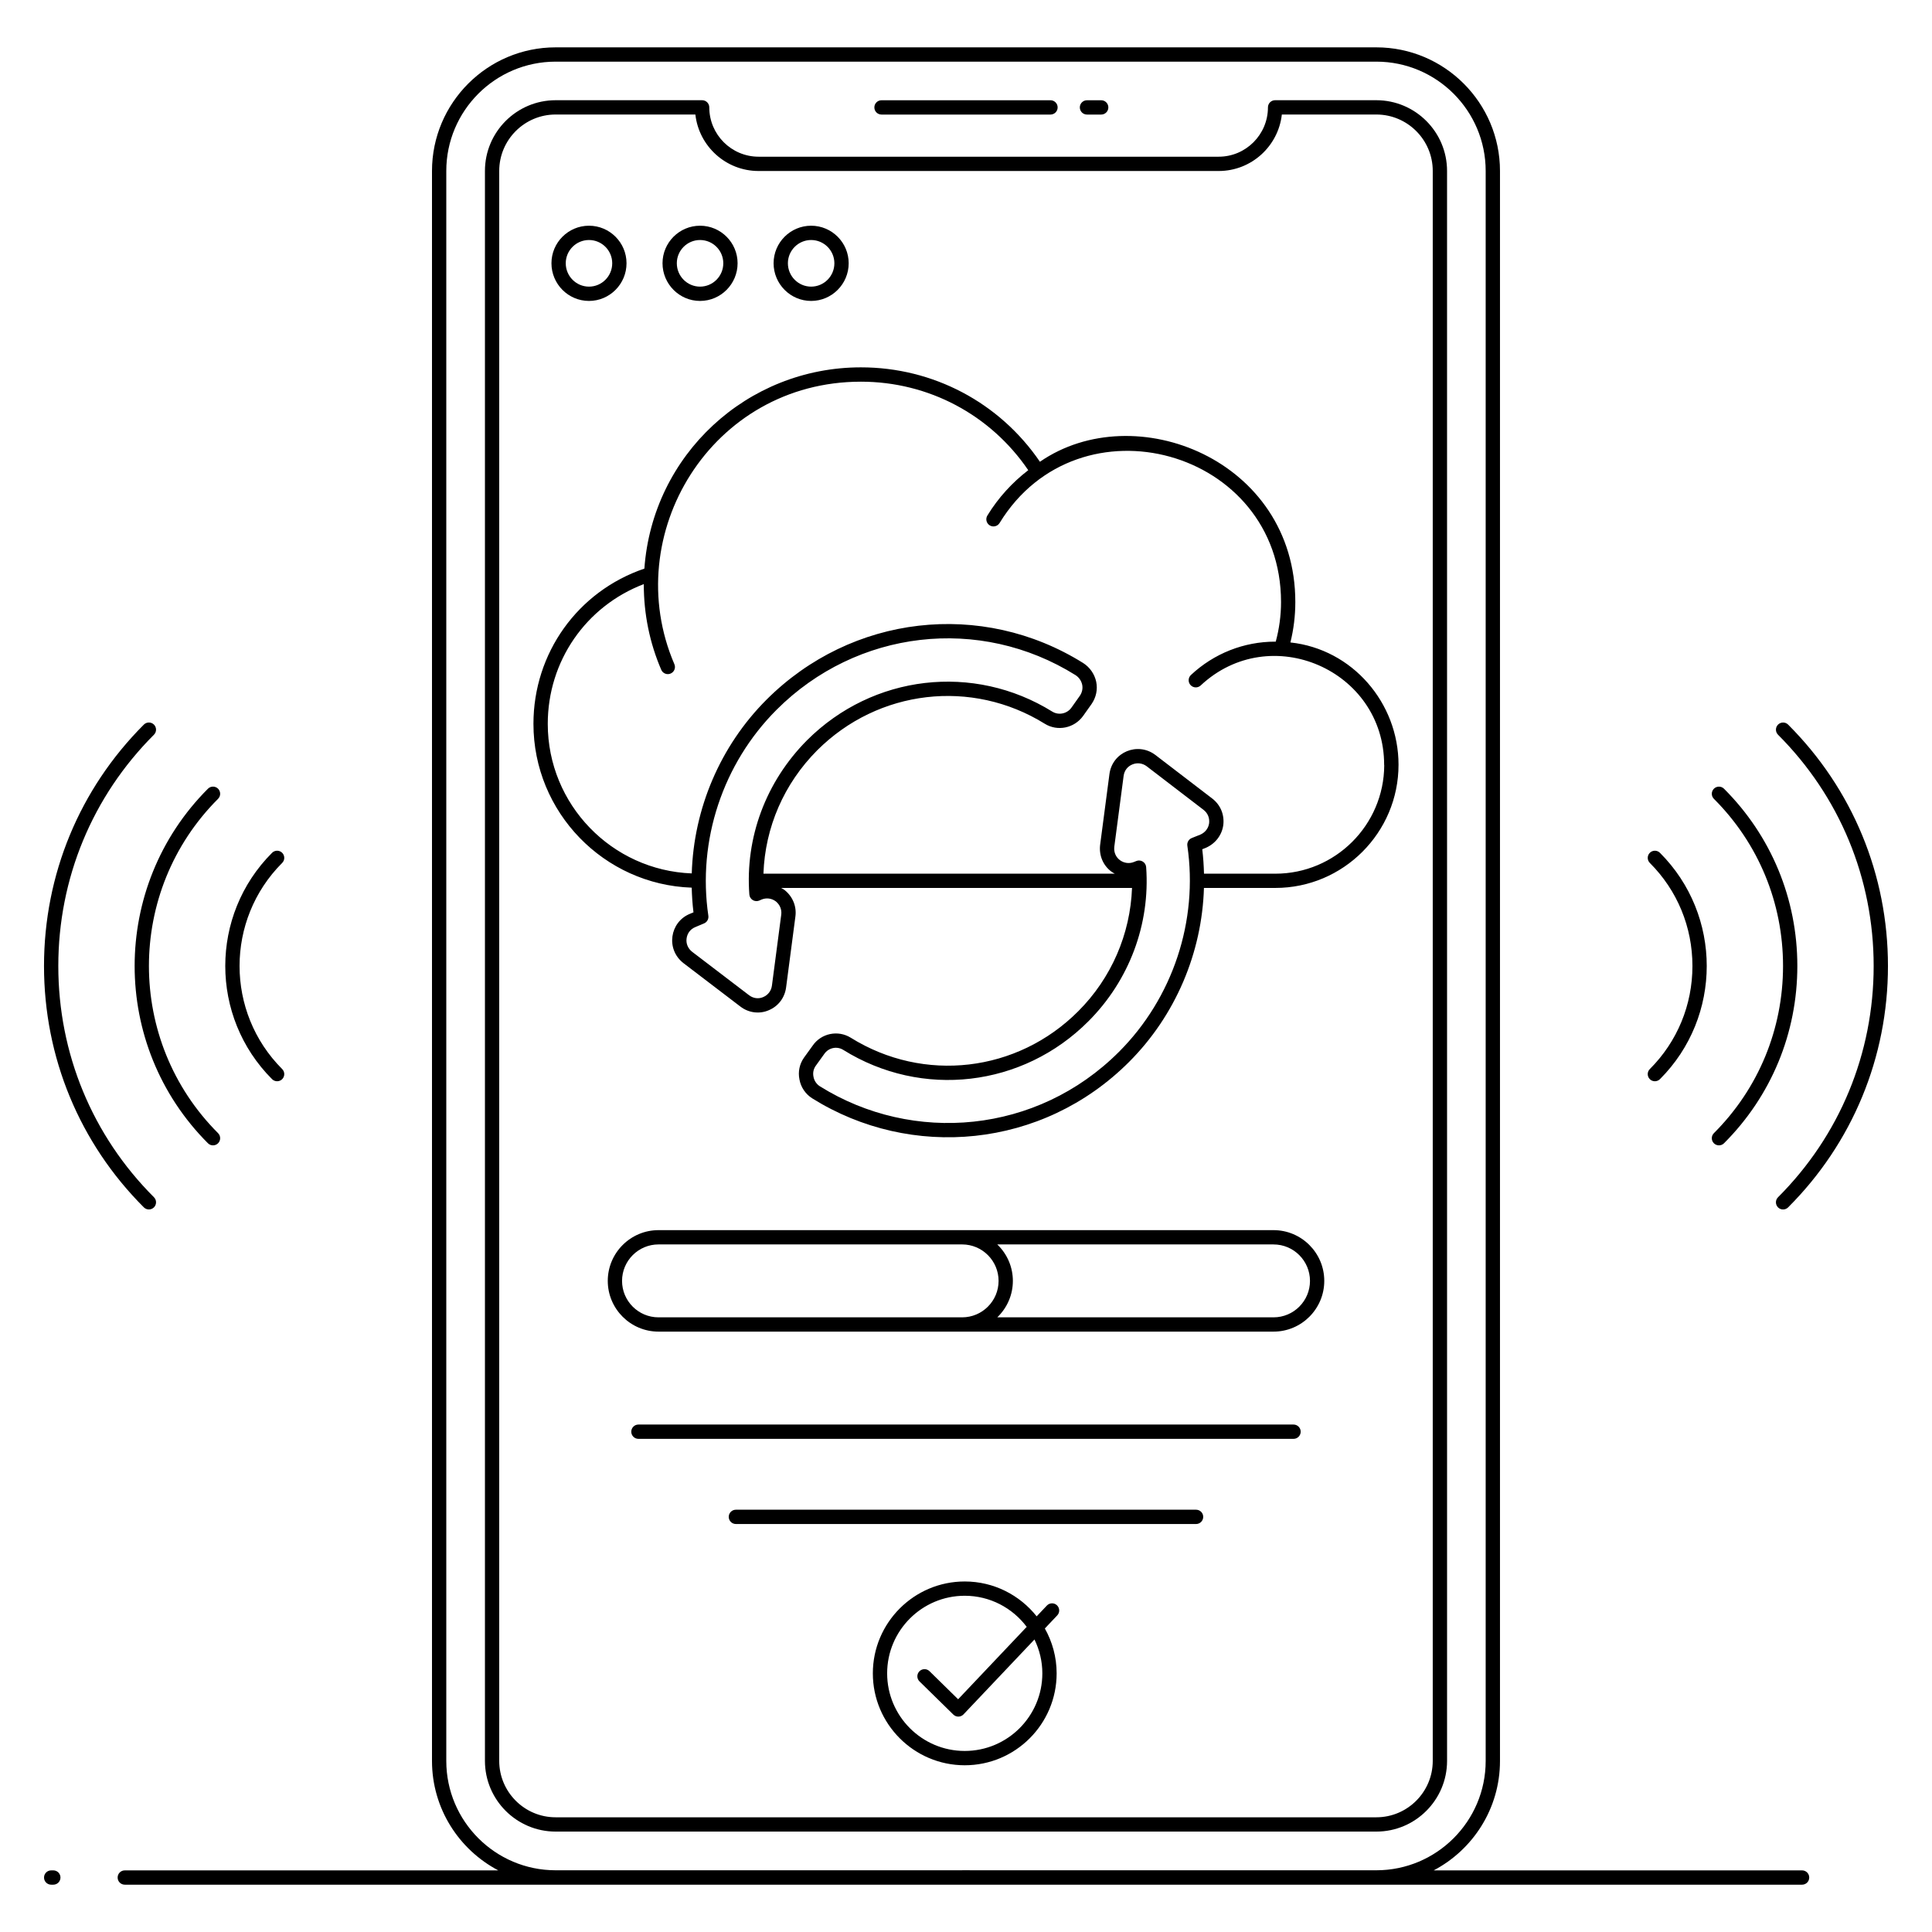
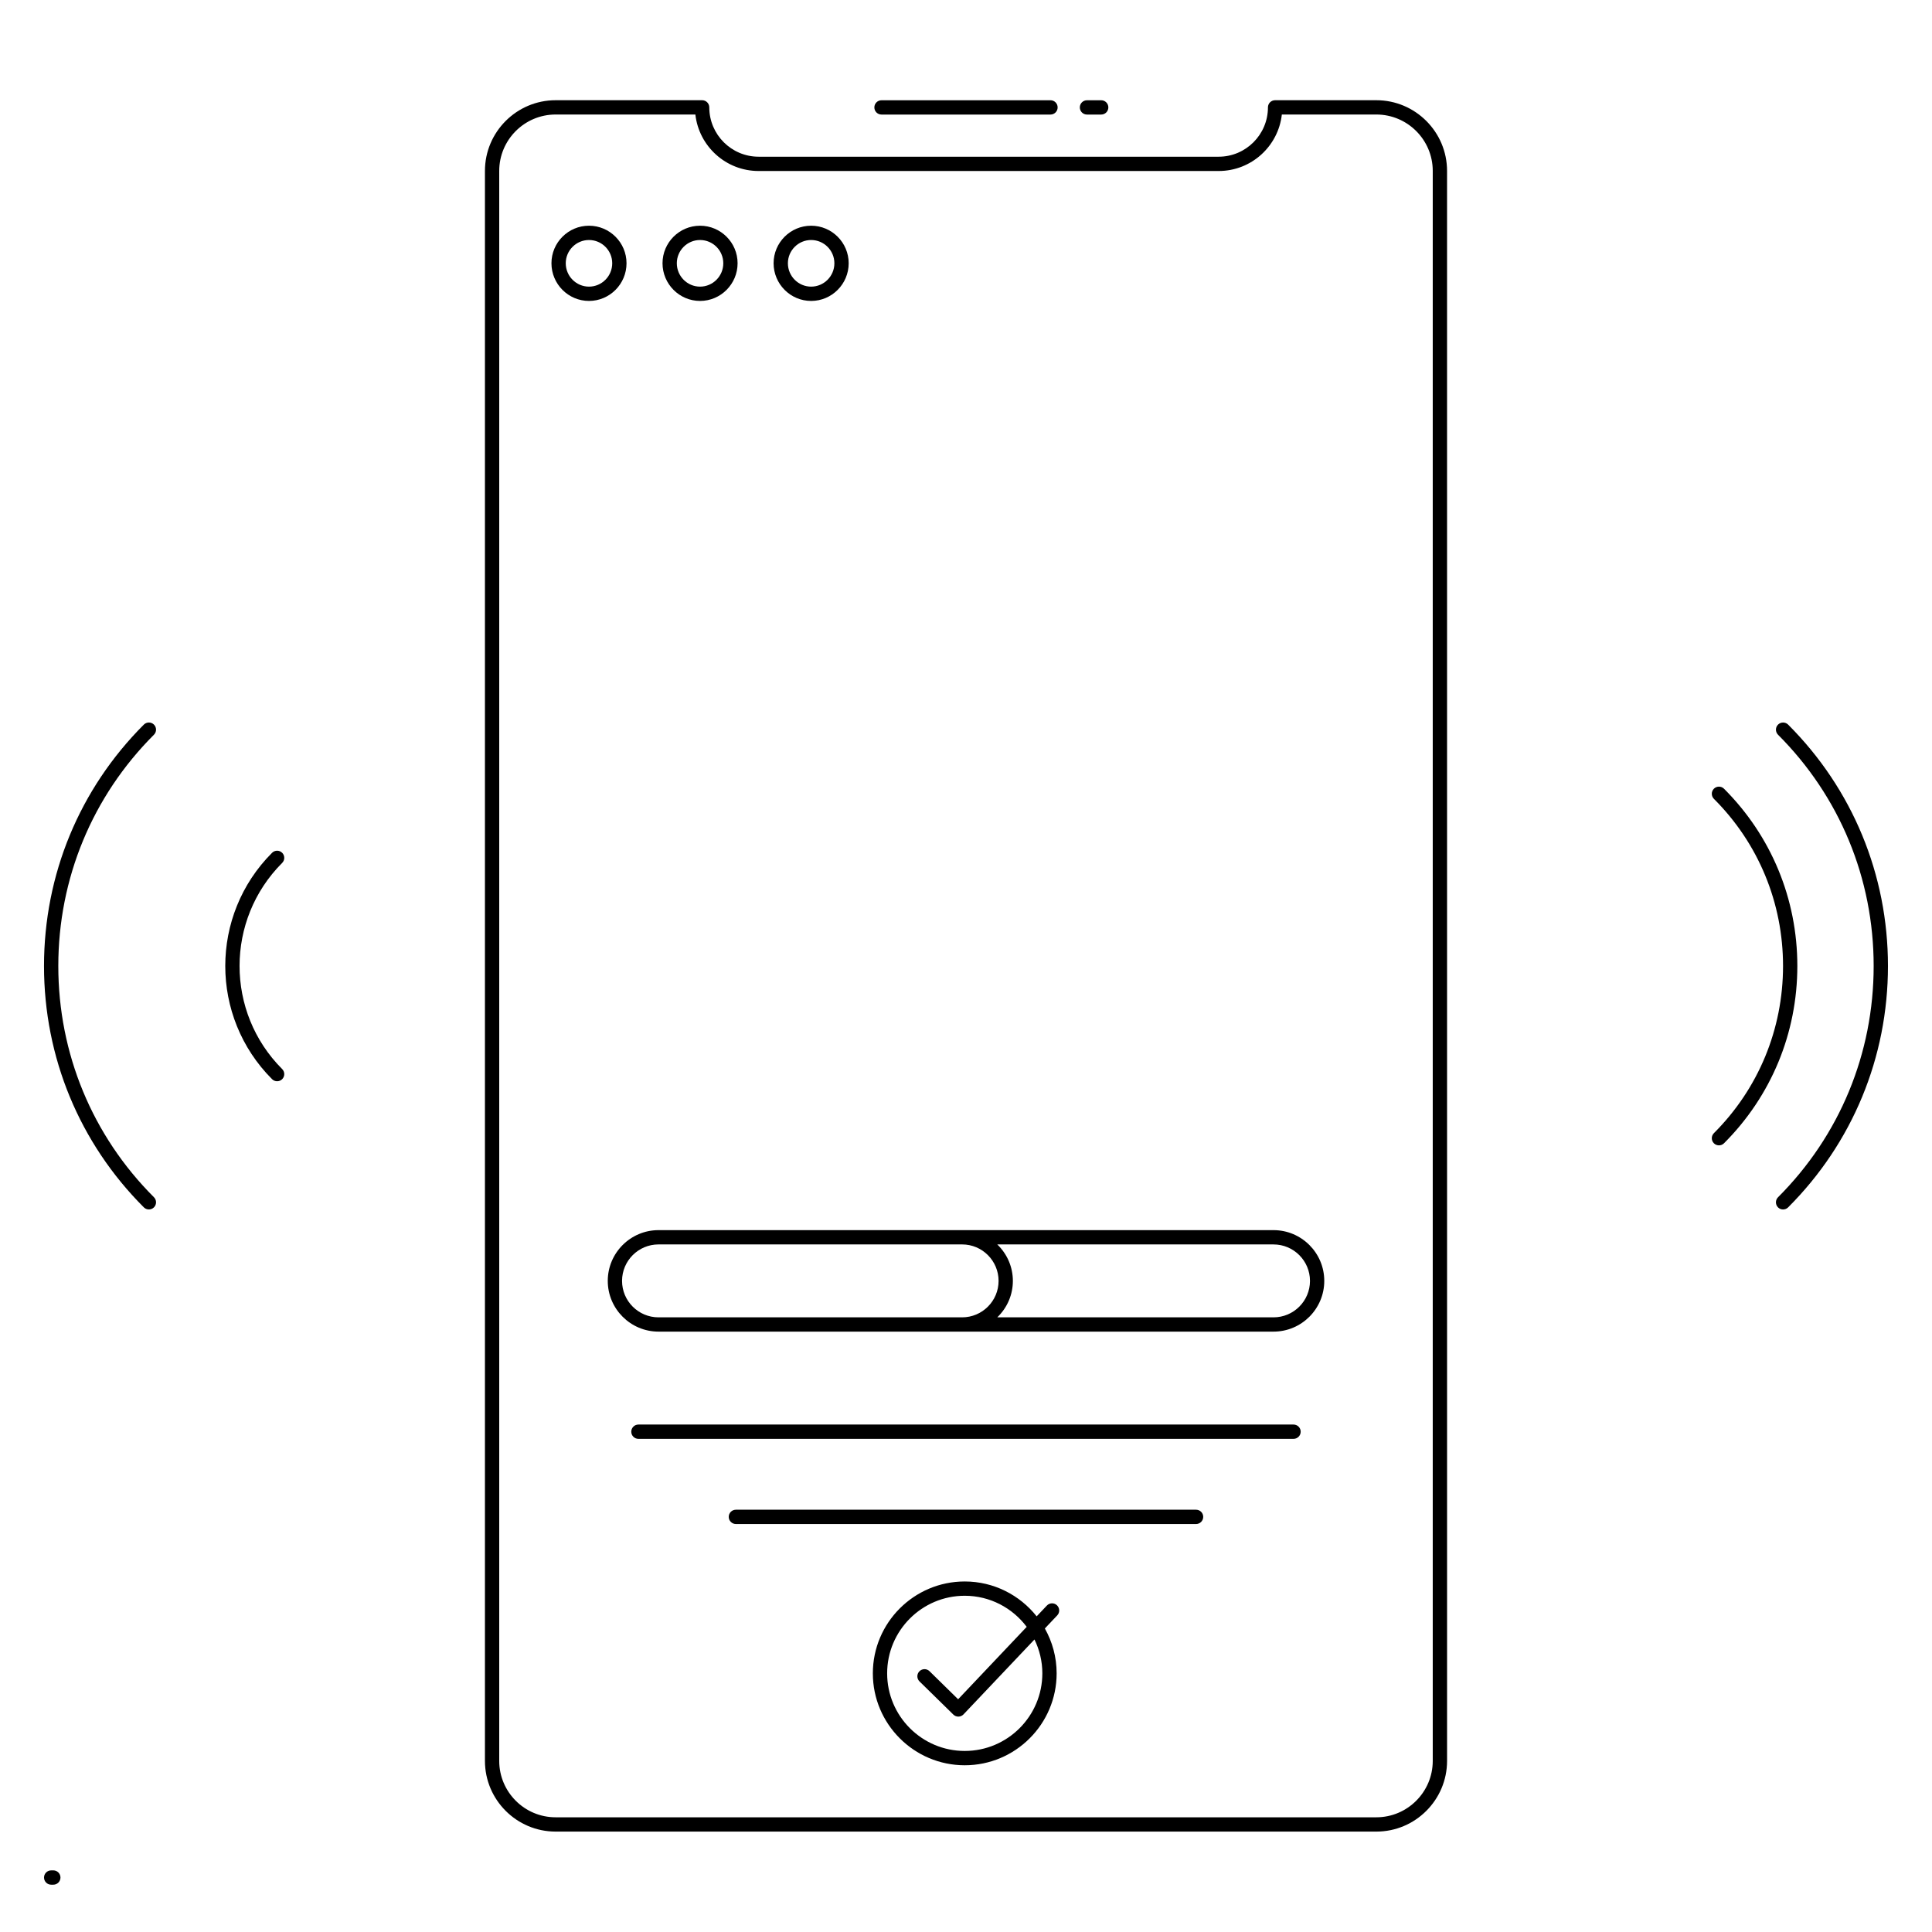
<svg xmlns="http://www.w3.org/2000/svg" fill="#000000" width="800px" height="800px" version="1.1" viewBox="144 144 512 512">
  <g>
    <path d="m158.13 639.67h-0.566c-1.047 0-1.895 0.848-1.895 1.895s0.848 1.895 1.895 1.895h0.566c1.047 0 1.895-0.848 1.895-1.895 0-1.051-0.848-1.895-1.895-1.895z" />
-     <path d="m621.57 639.67h-97.629c10.43-5.488 17.57-16.418 17.57-29v-421.36c0-18.062-14.695-32.762-32.766-32.762h-217.5c-18.062 0-32.762 14.695-32.762 32.762v421.36c0 12.582 7.137 23.512 17.566 29h-98.98c-1.047 0-1.895 0.848-1.895 1.895s0.848 1.895 1.895 1.895h444.5c1.047 0 1.895-0.848 1.895-1.895 0-1.051-0.848-1.895-1.895-1.895zm-359.3-29v-421.36c0-15.977 12.996-28.973 28.973-28.973h217.5c15.977 0 28.977 12.996 28.977 28.973v421.36c0 15.977-13 28.973-28.977 28.973h-107.71c-0.027 0-0.047-0.016-0.074-0.016h-1.922c-0.027 0-0.047 0.016-0.074 0.016h-107.72c-15.977 0-28.973-12.996-28.973-28.973z" />
    <path d="m508.75 629.39c10.332 0 18.738-8.406 18.738-18.738l-0.004-421.36c0-10.328-8.406-18.734-18.738-18.734h-26.832c-1.047 0-1.895 0.848-1.895 1.895 0 7.211-5.856 13.074-13.051 13.074h-121.93c-7.207 0-13.07-5.863-13.07-13.074 0-1.047-0.848-1.895-1.895-1.895h-38.824c-10.328 0-18.734 8.406-18.734 18.734v421.36c0 10.332 8.406 18.738 18.734 18.738zm-232.45-18.738v-421.36c0-8.242 6.703-14.945 14.945-14.945h37.035c0.941 8.41 8.094 14.969 16.75 14.969h121.94c8.645 0 15.793-6.559 16.73-14.969h25.043c8.242 0 14.949 6.703 14.949 14.945v421.36c0 8.242-6.707 14.949-14.949 14.949h-217.5c-8.242 0-14.945-6.707-14.945-14.949z" />
    <path d="m377.61 174.36h44.781c1.047 0 1.895-0.848 1.895-1.895s-0.848-1.895-1.895-1.895h-44.781c-1.047 0-1.895 0.848-1.895 1.895s0.848 1.895 1.895 1.895z" />
    <path d="m432.06 174.36h3.769c1.047 0 1.895-0.848 1.895-1.895s-0.848-1.895-1.895-1.895h-3.769c-1.047 0-1.895 0.848-1.895 1.895s0.848 1.895 1.895 1.895z" />
    <path d="m300.09 223.75c5.481 0 9.945-4.481 9.945-9.984 0-5.484-4.461-9.949-9.945-9.949-5.484 0-9.949 4.461-9.949 9.949 0 5.504 4.461 9.984 9.949 9.984zm0-16.145c3.394 0 6.156 2.762 6.156 6.16 0 3.418-2.758 6.195-6.156 6.195-3.394 0-6.16-2.777-6.16-6.195 0-3.394 2.762-6.16 6.16-6.16z" />
    <path d="m329.52 223.75c5.484 0 9.949-4.481 9.949-9.984 0-5.484-4.461-9.949-9.949-9.949-5.481 0-9.945 4.461-9.945 9.949 0.004 5.504 4.465 9.984 9.945 9.984zm0-16.145c3.394 0 6.16 2.762 6.16 6.16 0 3.418-2.762 6.195-6.16 6.195-3.394 0-6.156-2.777-6.156-6.195 0-3.394 2.762-6.16 6.156-6.16z" />
    <path d="m358.96 223.75c5.484 0 9.949-4.481 9.949-9.984 0-5.484-4.461-9.949-9.949-9.949-5.484 0-9.949 4.461-9.949 9.949 0.004 5.504 4.465 9.984 9.949 9.984zm0-16.145c3.394 0 6.16 2.762 6.16 6.16 0 3.418-2.762 6.195-6.16 6.195-3.394 0-6.16-2.777-6.16-6.195 0.004-3.394 2.766-6.16 6.16-6.16z" />
-     <path d="m327.31 379.24c0.059 2.18 0.195 4.359 0.469 6.539l-0.926 0.387c-5.328 2.152-6.488 9.375-1.727 13.074l15.074 11.5c2.309 1.785 5.234 1.992 7.523 0.984 2.5-1.035 4.219-3.269 4.594-5.992l2.473-18.836c0.363-2.676-0.703-5.293-2.848-7.012-0.016-0.012-0.035-0.027-0.047-0.035-0.277-0.207-0.578-0.367-0.875-0.531h92.98c-0.449 12.195-5.457 23.879-14.25 32.668-16.145 16.195-40.938 19.086-60.293 7.019-3.398-2.109-7.856-1.168-10.098 2.109l-2.254 3.121c-1.223 1.711-1.66 3.805-1.238 5.836 0.371 2.074 1.621 3.91 3.43 5.031 26.09 16.293 60.895 13.355 83.91-9.668 12.32-12.32 19.34-28.965 19.852-46.121h18.914c18.004 0 32.652-14.648 32.652-32.652 0-16.406-12.238-30.641-28.656-32.406 0.867-3.481 1.305-7.07 1.305-10.703 0-37.734-42.586-54.508-67.68-37.18-10.715-15.703-28.309-25.02-47.438-25.02-30.168 0-55.234 23.191-57.387 53.336-17.641 6-29.398 22.371-29.398 41.137 0 23.473 18.684 42.609 41.938 43.414zm23.727 7.156-2.473 18.832c-0.188 1.363-1.043 2.484-2.328 3.016-1.199 0.527-2.621 0.355-3.731-0.504l-15.07-11.496c-1.113-0.867-1.672-2.184-1.484-3.527 0.184-1.406 1.027-2.512 2.34-3.039l2.289-0.965c0.797-0.336 1.266-1.168 1.141-2.023-2.938-19.926 3.82-40.332 18.082-54.594 21.25-21.25 53.824-25.043 79.211-9.188 0.906 0.578 1.555 1.508 1.777 2.547 0.207 1.004-0.02 2.051-0.609 2.918l-2.238 3.16c-1.168 1.629-3.391 2.086-5.074 1.051-20.828-12.934-47.539-9.82-64.973 7.566-10.977 11.027-16.438 25.855-15.312 40.906 0.047 0.617 0.395 1.176 0.93 1.492 0.531 0.312 1.191 0.34 1.754 0.09l0.516-0.238c1.293-0.535 2.688-0.363 3.812 0.473 1.086 0.871 1.621 2.188 1.441 3.523zm89.488 36.367c-21.719 21.727-54.57 24.523-79.23 9.129-0.887-0.551-1.523-1.48-1.711-2.531-0.215-1.055-0.008-2.062 0.598-2.914l2.269-3.152c1.102-1.609 3.281-2.129 5.004-1.074 20.848 12.992 47.566 9.891 64.973-7.559 10.824-10.824 16.406-25.719 15.316-40.863-0.094-1.281-1.414-2.086-2.57-1.633l-0.637 0.254c-2.543 1.062-5.582-0.895-5.238-4.008l2.473-18.797c0.191-1.41 1.035-2.516 2.336-3.039 1.258-0.523 2.676-0.332 3.766 0.484l15.074 11.555c1.109 0.859 1.637 2.117 1.484 3.543-0.188 1.352-1.051 2.457-2.309 3.012l-2.293 0.918c-0.812 0.324-1.297 1.164-1.172 2.031 2.926 19.934-3.852 40.359-18.133 54.645zm-125.91-123.97c0 0.02-0.004 0.035-0.004 0.055 0 7.894 1.559 15.52 4.629 22.656 0.422 0.984 1.559 1.398 2.484 0.992 0.961-0.41 1.406-1.523 0.992-2.484-14.723-34.281 9.77-74.863 49.438-74.863 17.902 0 34.332 8.746 44.344 23.457-4.234 3.25-7.934 7.277-10.836 12.02-0.543 0.891-0.262 2.059 0.629 2.606 0.879 0.539 2.051 0.273 2.606-0.629 20.973-34.273 74.59-19.559 74.59 20.961 0 3.57-0.488 7.086-1.402 10.484-0.043 0-0.086-0.008-0.133-0.008-8.316 0-16.254 3.141-22.348 8.844-0.762 0.715-0.805 1.914-0.09 2.68s1.914 0.805 2.68 0.09c18.418-17.242 48.617-4.106 48.617 21.035 0 0.039 0.02 0.074 0.023 0.113-0.07 15.859-12.984 28.734-28.859 28.734h-18.906c-0.059-2.156-0.195-4.32-0.461-6.477l0.98-0.391c2.519-1.117 4.238-3.363 4.594-6.027 0.004-0.016 0.004-0.031 0.008-0.039 0.309-2.758-0.758-5.301-2.934-6.984l-15.102-11.57c-4.668-3.492-11.352-0.766-12.141 5.074l-2.477 18.836c-0.309 2.762 0.797 5.379 2.949 6.996 0.301 0.227 0.625 0.402 0.949 0.582l-93.117-0.004c0.434-12.27 5.426-23.836 14.262-32.707 16.172-16.133 40.961-19.023 60.297-7.023 3.367 2.094 7.824 1.18 10.156-2.07l2.266-3.191c1.195-1.754 1.625-3.832 1.207-5.863-0.434-2.035-1.691-3.848-3.461-4.973-26.891-16.793-61.395-12.797-83.91 9.715-12.293 12.293-19.301 28.906-19.812 46.043-21.172-0.801-38.16-18.238-38.16-39.625-0.004-16.641 10.129-31.195 25.453-37.043z" />
    <path d="m486.8 521.52h-173.61c-1.047 0-1.895 0.848-1.895 1.895 0 1.047 0.848 1.895 1.895 1.895h173.61c1.047 0 1.895-0.848 1.895-1.895 0-1.047-0.848-1.895-1.895-1.895z" />
    <path d="m460.97 544.09h-121.95c-1.047 0-1.895 0.848-1.895 1.895s0.848 1.895 1.895 1.895h121.95c1.047 0 1.895-0.848 1.895-1.895 0-1.051-0.848-1.895-1.895-1.895z" />
    <path d="m421.43 569.49-2.703 2.856c-4.465-5.621-11.344-9.238-19.062-9.238-13.43 0-24.352 10.926-24.352 24.352 0 13.43 10.926 24.355 24.352 24.355 13.43 0 24.355-10.926 24.355-24.355 0-4.32-1.145-8.371-3.125-11.895l3.285-3.469c0.719-0.758 0.684-1.957-0.074-2.68-0.762-0.723-1.961-0.68-2.676 0.074zm-1.199 17.965c0 11.344-9.227 20.566-20.566 20.566s-20.562-9.227-20.562-20.566c0-11.34 9.227-20.562 20.562-20.562 6.715 0 12.668 3.246 16.426 8.238l-18.176 19.191-7.586-7.438c-0.742-0.727-1.941-0.719-2.68 0.031-0.734 0.746-0.719 1.945 0.031 2.68l8.965 8.785c0.352 0.348 0.828 0.539 1.324 0.539h0.035c0.508-0.012 0.988-0.223 1.34-0.594l18.801-19.848c1.32 2.715 2.086 5.754 2.086 8.977z" />
    <path d="m481.5 470h-162.99c-7.414 0-13.445 6.035-13.445 13.449s6.035 13.445 13.445 13.445h162.99c7.414 0 13.445-6.035 13.445-13.445 0.004-7.418-6.031-13.449-13.445-13.449zm-162.99 23.109c-5.328 0-9.66-4.332-9.66-9.66s4.332-9.664 9.66-9.664h80.465c5.328 0 9.66 4.336 9.66 9.664s-4.332 9.66-9.66 9.66zm162.99 0h-73.211c5.523-5.328 5.496-14.02 0-19.32h73.211c5.328 0 9.66 4.336 9.66 9.664 0 5.324-4.332 9.656-9.66 9.656z" />
    <path d="m640.54 400c0 23.18-9 44.945-25.348 61.289-0.738 0.738-0.738 1.938 0 2.68 0.738 0.738 1.938 0.738 2.68 0 17.059-17.059 26.457-39.781 26.457-63.969 0-24.191-9.391-46.906-26.453-63.969-0.738-0.738-1.938-0.738-2.68 0-0.738 0.738-0.738 1.938 0 2.68 16.344 16.34 25.344 38.109 25.344 61.289z" />
    <path d="m598.2 446.98c0.738 0.738 1.938 0.738 2.68 0 12.531-12.531 19.43-29.215 19.434-46.98 0-17.766-6.902-34.453-19.434-46.98-0.738-0.738-1.938-0.738-2.68 0-0.738 0.738-0.738 1.938 0 2.68 11.816 11.812 18.324 27.547 18.324 44.301-0.004 16.754-6.508 32.488-18.324 44.301-0.738 0.738-0.738 1.938 0 2.68z" />
-     <path d="m581.22 429.99c0.738 0.738 1.938 0.738 2.68 0 16.539-16.539 16.539-43.449 0-59.988-0.738-0.738-1.938-0.738-2.68 0-0.738 0.738-0.738 1.938 0 2.68 7.285 7.285 11.293 16.984 11.293 27.316s-4.012 20.031-11.293 27.316c-0.742 0.738-0.742 1.938 0 2.676z" />
    <path d="m184.8 463.96c0.738-0.738 0.738-1.938 0-2.68-16.348-16.34-25.348-38.105-25.348-61.285s9-44.945 25.348-61.289c0.738-0.738 0.738-1.938 0-2.68-0.738-0.738-1.938-0.738-2.68 0-17.059 17.059-26.457 39.777-26.457 63.969s9.395 46.91 26.457 63.969c0.742 0.738 1.941 0.738 2.68-0.004z" />
-     <path d="m199.11 446.98c0.738 0.738 1.938 0.738 2.68 0 0.738-0.738 0.738-1.938 0-2.68-24.43-24.43-24.43-64.176 0-88.605 0.738-0.738 0.738-1.938 0-2.68-0.738-0.738-1.938-0.738-2.68 0-25.906 25.91-25.906 68.059 0 93.965z" />
+     <path d="m199.11 446.98z" />
    <path d="m218.78 429.99c0.738-0.738 0.738-1.938 0-2.68-15.059-15.062-15.059-39.566 0-54.629 0.738-0.738 0.738-1.938 0-2.68-0.738-0.738-1.938-0.738-2.68 0-16.535 16.539-16.535 43.449 0 59.988 0.742 0.738 1.941 0.738 2.68 0z" />
  </g>
</svg>